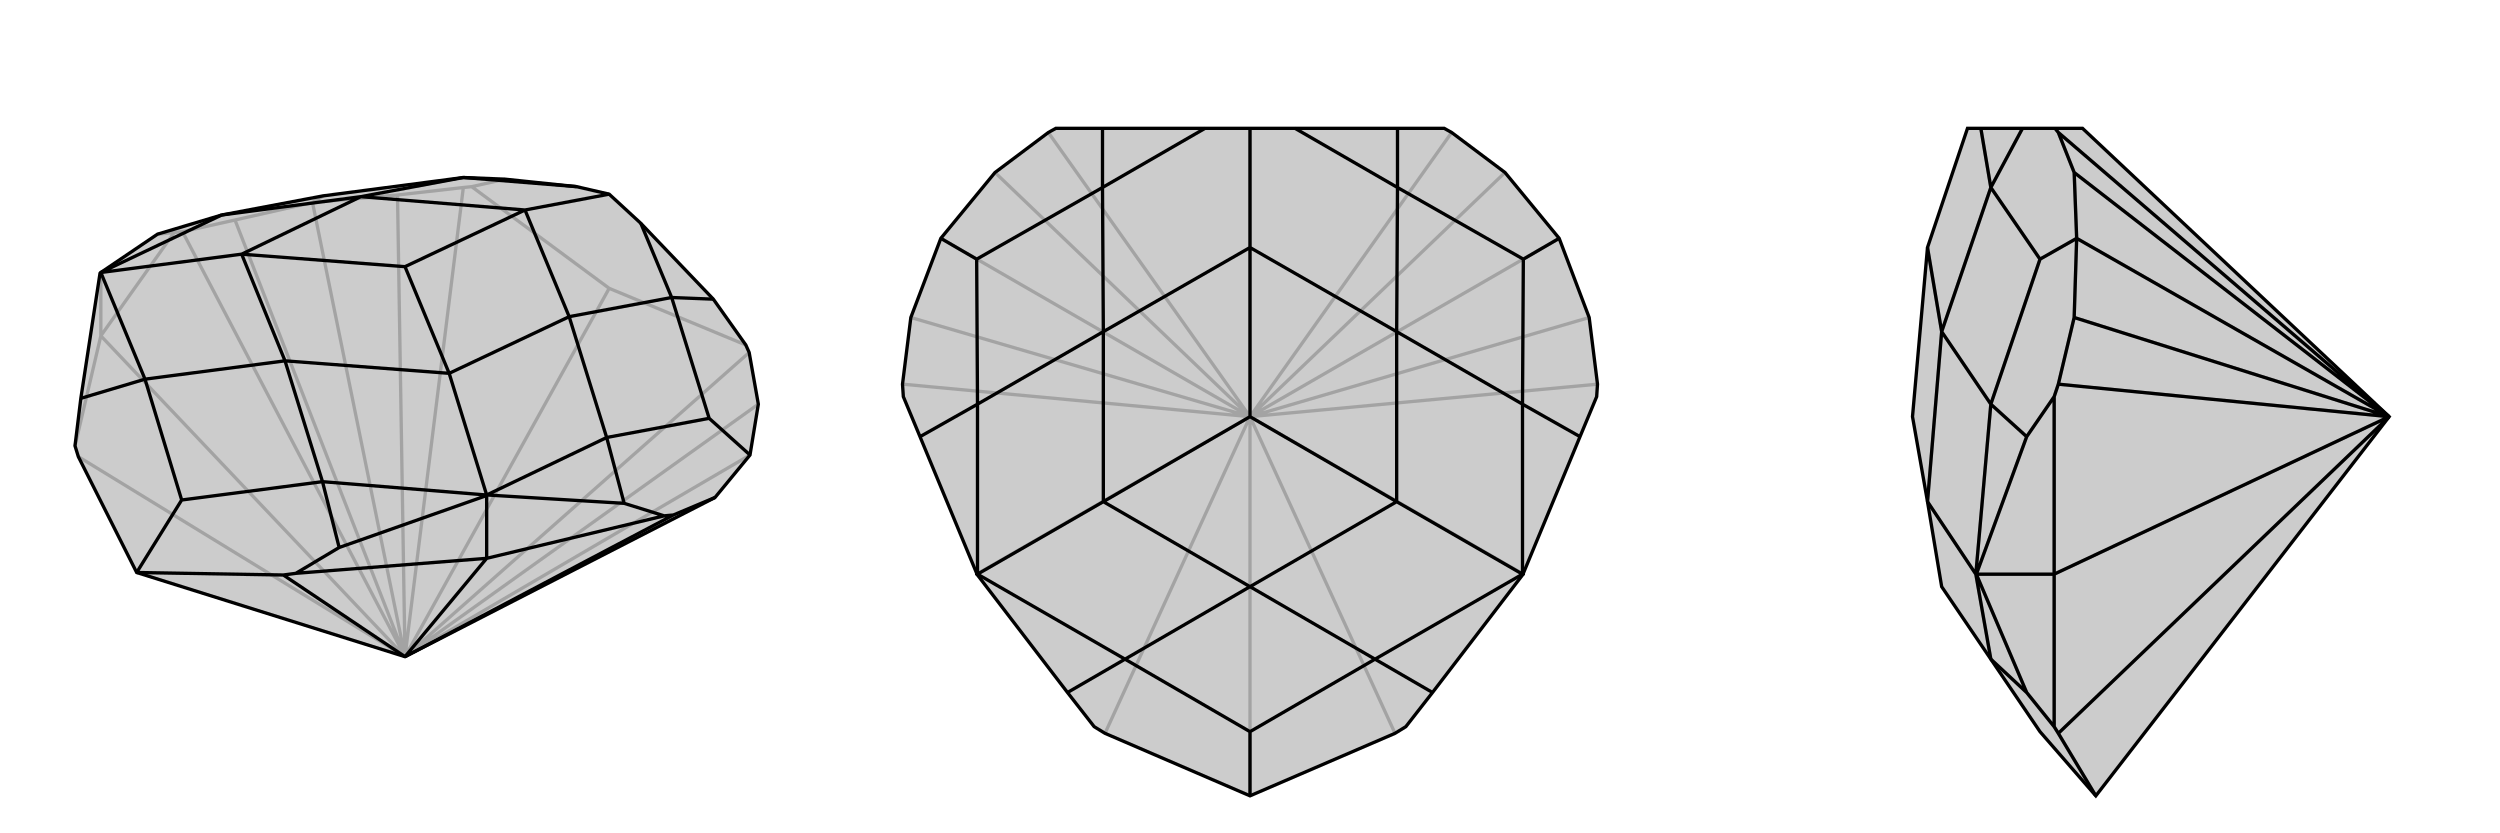
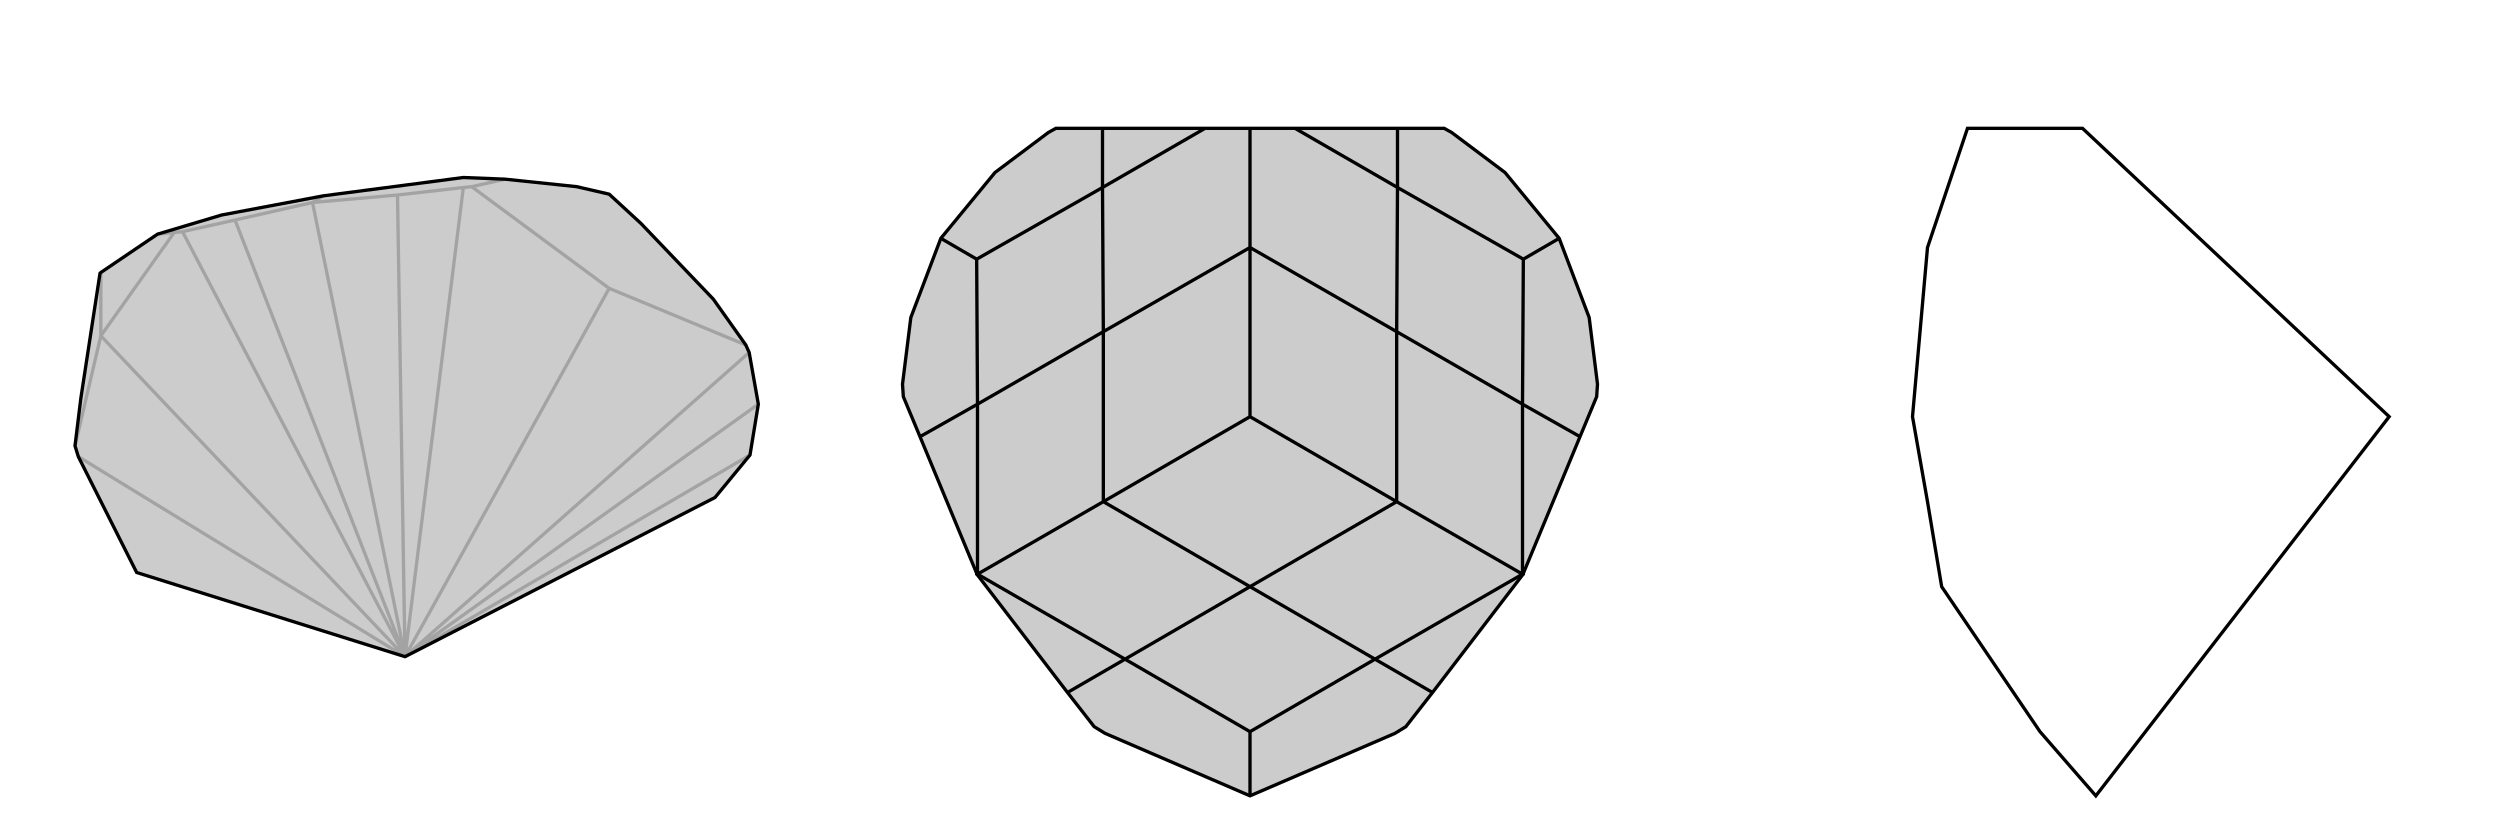
<svg xmlns="http://www.w3.org/2000/svg" viewBox="0 0 3000 1000">
  <g stroke="currentColor" stroke-width="4" fill="none" transform="translate(-14 -12)">
    <path fill="currentColor" stroke="none" fill-opacity=".2" d="M872,609L914,558L924,497L913,435L909,426L870,371L783,280L745,245L706,236L620,227L570,225L402,247L280,270L203,293L135,339L135,339L134,340L111,490L104,547L108,560L178,699L500,800z" />
    <path stroke-opacity=".2" d="M500,800L745,358M500,800L135,415M500,800L570,237M500,800L913,435M500,800L108,560M500,800L233,290M500,800L491,246M500,800L924,497M500,800L296,276M500,800L389,255M500,800L914,558M135,415L223,291M135,415L104,547M135,415L135,339M745,358L580,236M745,358L909,426M570,237L580,236M570,237L491,246M491,246L389,255M580,236L620,227M233,290L223,291M233,290L296,276M389,255L296,276M223,291L203,293M389,255L402,247" />
    <path d="M872,609L914,558L924,497L913,435L909,426L870,371L783,280L745,245L706,236L620,227L570,225L402,247L280,270L203,293L135,339L135,339L134,340L111,490L104,547L108,560L178,699L500,800z" />
-     <path d="M500,800L598,682M500,800L354,702M500,800L822,630M598,682L811,631M598,682L369,700M598,682L598,607M763,616L599,606M421,669L597,607M870,371L820,369M822,630L811,631M822,630L872,609M811,631L763,616M763,616L742,537M914,558L865,514M354,702L369,700M354,702L178,699M369,700L421,669M421,669L401,590M111,490L188,467M178,699L232,612M598,607L599,606M599,606L598,606M598,607L597,607M597,607L598,606M598,607L598,606M134,340L135,339M135,339L135,339M135,339L135,339M401,590L232,612M188,467L232,612M865,514L820,369M742,537L865,514M280,270L135,339M280,270L447,248M401,590L598,606M401,590L356,445M188,467L135,339M188,467L356,445M135,339L304,317M783,280L820,369M820,369L697,392M706,236L570,225M570,225L447,248M745,245L644,264M742,537L598,606M742,537L697,392M598,606L553,460M697,392L644,264M697,392L553,460M447,248L304,317M644,264L447,248M644,264L500,332M356,445L553,460M356,445L304,317M553,460L500,332M304,317L500,332" />
  </g>
  <g stroke="currentColor" stroke-width="4" fill="none" transform="translate(1000 0)">
    <path fill="currentColor" stroke="none" fill-opacity=".2" d="M806,207L871,286L907,381L917,461L916,476L896,524L828,688L828,689L827,690L719,831L687,872L674,880L500,955L326,880L313,872L281,831L173,690L172,689L172,688L104,524L84,476L83,461L93,381L129,286L194,207L258,159L267,154L323,154L446,154L500,154L554,154L677,154L733,154L742,159z" />
-     <path stroke-opacity=".2" d="M500,500L500,154M500,500L172,689M500,500L828,689M500,500L258,159M500,500L742,159M500,500L326,880M500,500L674,880M500,500L500,955M500,500L83,461M500,500L917,461M500,500L194,207M500,500L806,207M500,500L93,381M500,500L129,286M500,500L907,381M500,500L871,286" />
    <path d="M806,207L871,286L907,381L917,461L916,476L896,524L828,688L828,689L827,690L719,831L687,872L674,880L500,955L326,880L313,872L281,831L173,690L172,689L172,688L104,524L84,476L83,461L93,381L129,286L194,207L258,159L267,154L323,154L446,154L500,154L554,154L677,154L733,154L742,159z" />
    <path d="M677,154L677,225M323,154L323,225M896,524L827,485M871,286L828,311M104,524L173,485M129,286L172,311M719,831L650,791M281,831L350,791M500,955L500,878M828,688L827,689M827,690L827,689M828,689L827,689M173,690L173,689M172,688L173,689M172,689L173,689M650,791L500,878M350,791L500,878M828,311L677,225M827,485L828,311M172,311L323,225M173,485L172,311M173,485L173,689M173,485L324,398M650,791L827,689M650,791L500,704M350,791L173,689M350,791L500,704M173,689L324,602M554,154L677,225M677,225L676,398M446,154L323,225M323,225L324,398M500,154L500,297M827,485L827,689M827,485L676,398M827,689L676,602M676,398L500,297M676,398L676,602M324,398L324,602M500,297L324,398M500,297L500,500M500,704L676,602M500,704L324,602M676,602L500,500M324,602L500,500" />
  </g>
  <g stroke="currentColor" stroke-width="4" fill="none" transform="translate(2000 0)">
-     <path fill="currentColor" stroke="none" fill-opacity=".2" d="M499,154L466,154L427,154L377,154L361,154L313,297L295,500L313,602L330,704L389,791L448,878L515,955L867,500z" />
-     <path stroke-opacity=".2" d="M867,500L465,689M867,500L470,159M867,500L470,880M867,500L470,461M867,500L489,207M867,500L489,381M867,500L492,286M465,689L465,476M465,689L465,872M465,689L372,689M432,524L372,688M432,831L372,690M470,159L466,154M470,159L489,207M489,207L492,286M427,154L389,225M470,461L465,476M470,461L489,381M492,286L489,381M465,476L432,524M432,524L389,485M492,286L448,311M470,880L465,872M515,955L470,880M465,872L432,831M432,831L389,791M372,690L372,689M372,690L371,689M372,689L372,688M372,688L371,689M372,689L371,689M448,311L389,225M389,485L448,311M389,485L371,689M389,485L330,398M389,791L371,689M371,689L313,602M377,154L389,225M389,225L330,398M330,398L313,602M313,297L330,398" />
    <path d="M499,154L466,154L427,154L377,154L361,154L313,297L295,500L313,602L330,704L389,791L448,878L515,955L867,500z" />
-     <path d="M867,500L465,689M867,500L470,159M867,500L470,880M867,500L470,461M867,500L489,207M867,500L489,381M867,500L492,286M465,689L465,476M465,689L465,872M465,689L372,689M432,524L372,688M432,831L372,690M470,159L466,154M470,159L489,207M489,207L492,286M427,154L389,225M470,461L465,476M470,461L489,381M492,286L489,381M465,476L432,524M432,524L389,485M492,286L448,311M470,880L465,872M470,880L515,955M465,872L432,831M432,831L389,791M372,689L372,688M372,688L371,689M372,689L372,690M372,690L371,689M372,689L371,689M448,311L389,225M389,485L448,311M389,791L371,689M377,154L389,225M389,225L330,398M389,485L371,689M389,485L330,398M371,689L313,602M330,398L313,297M330,398L313,602" />
  </g>
</svg>